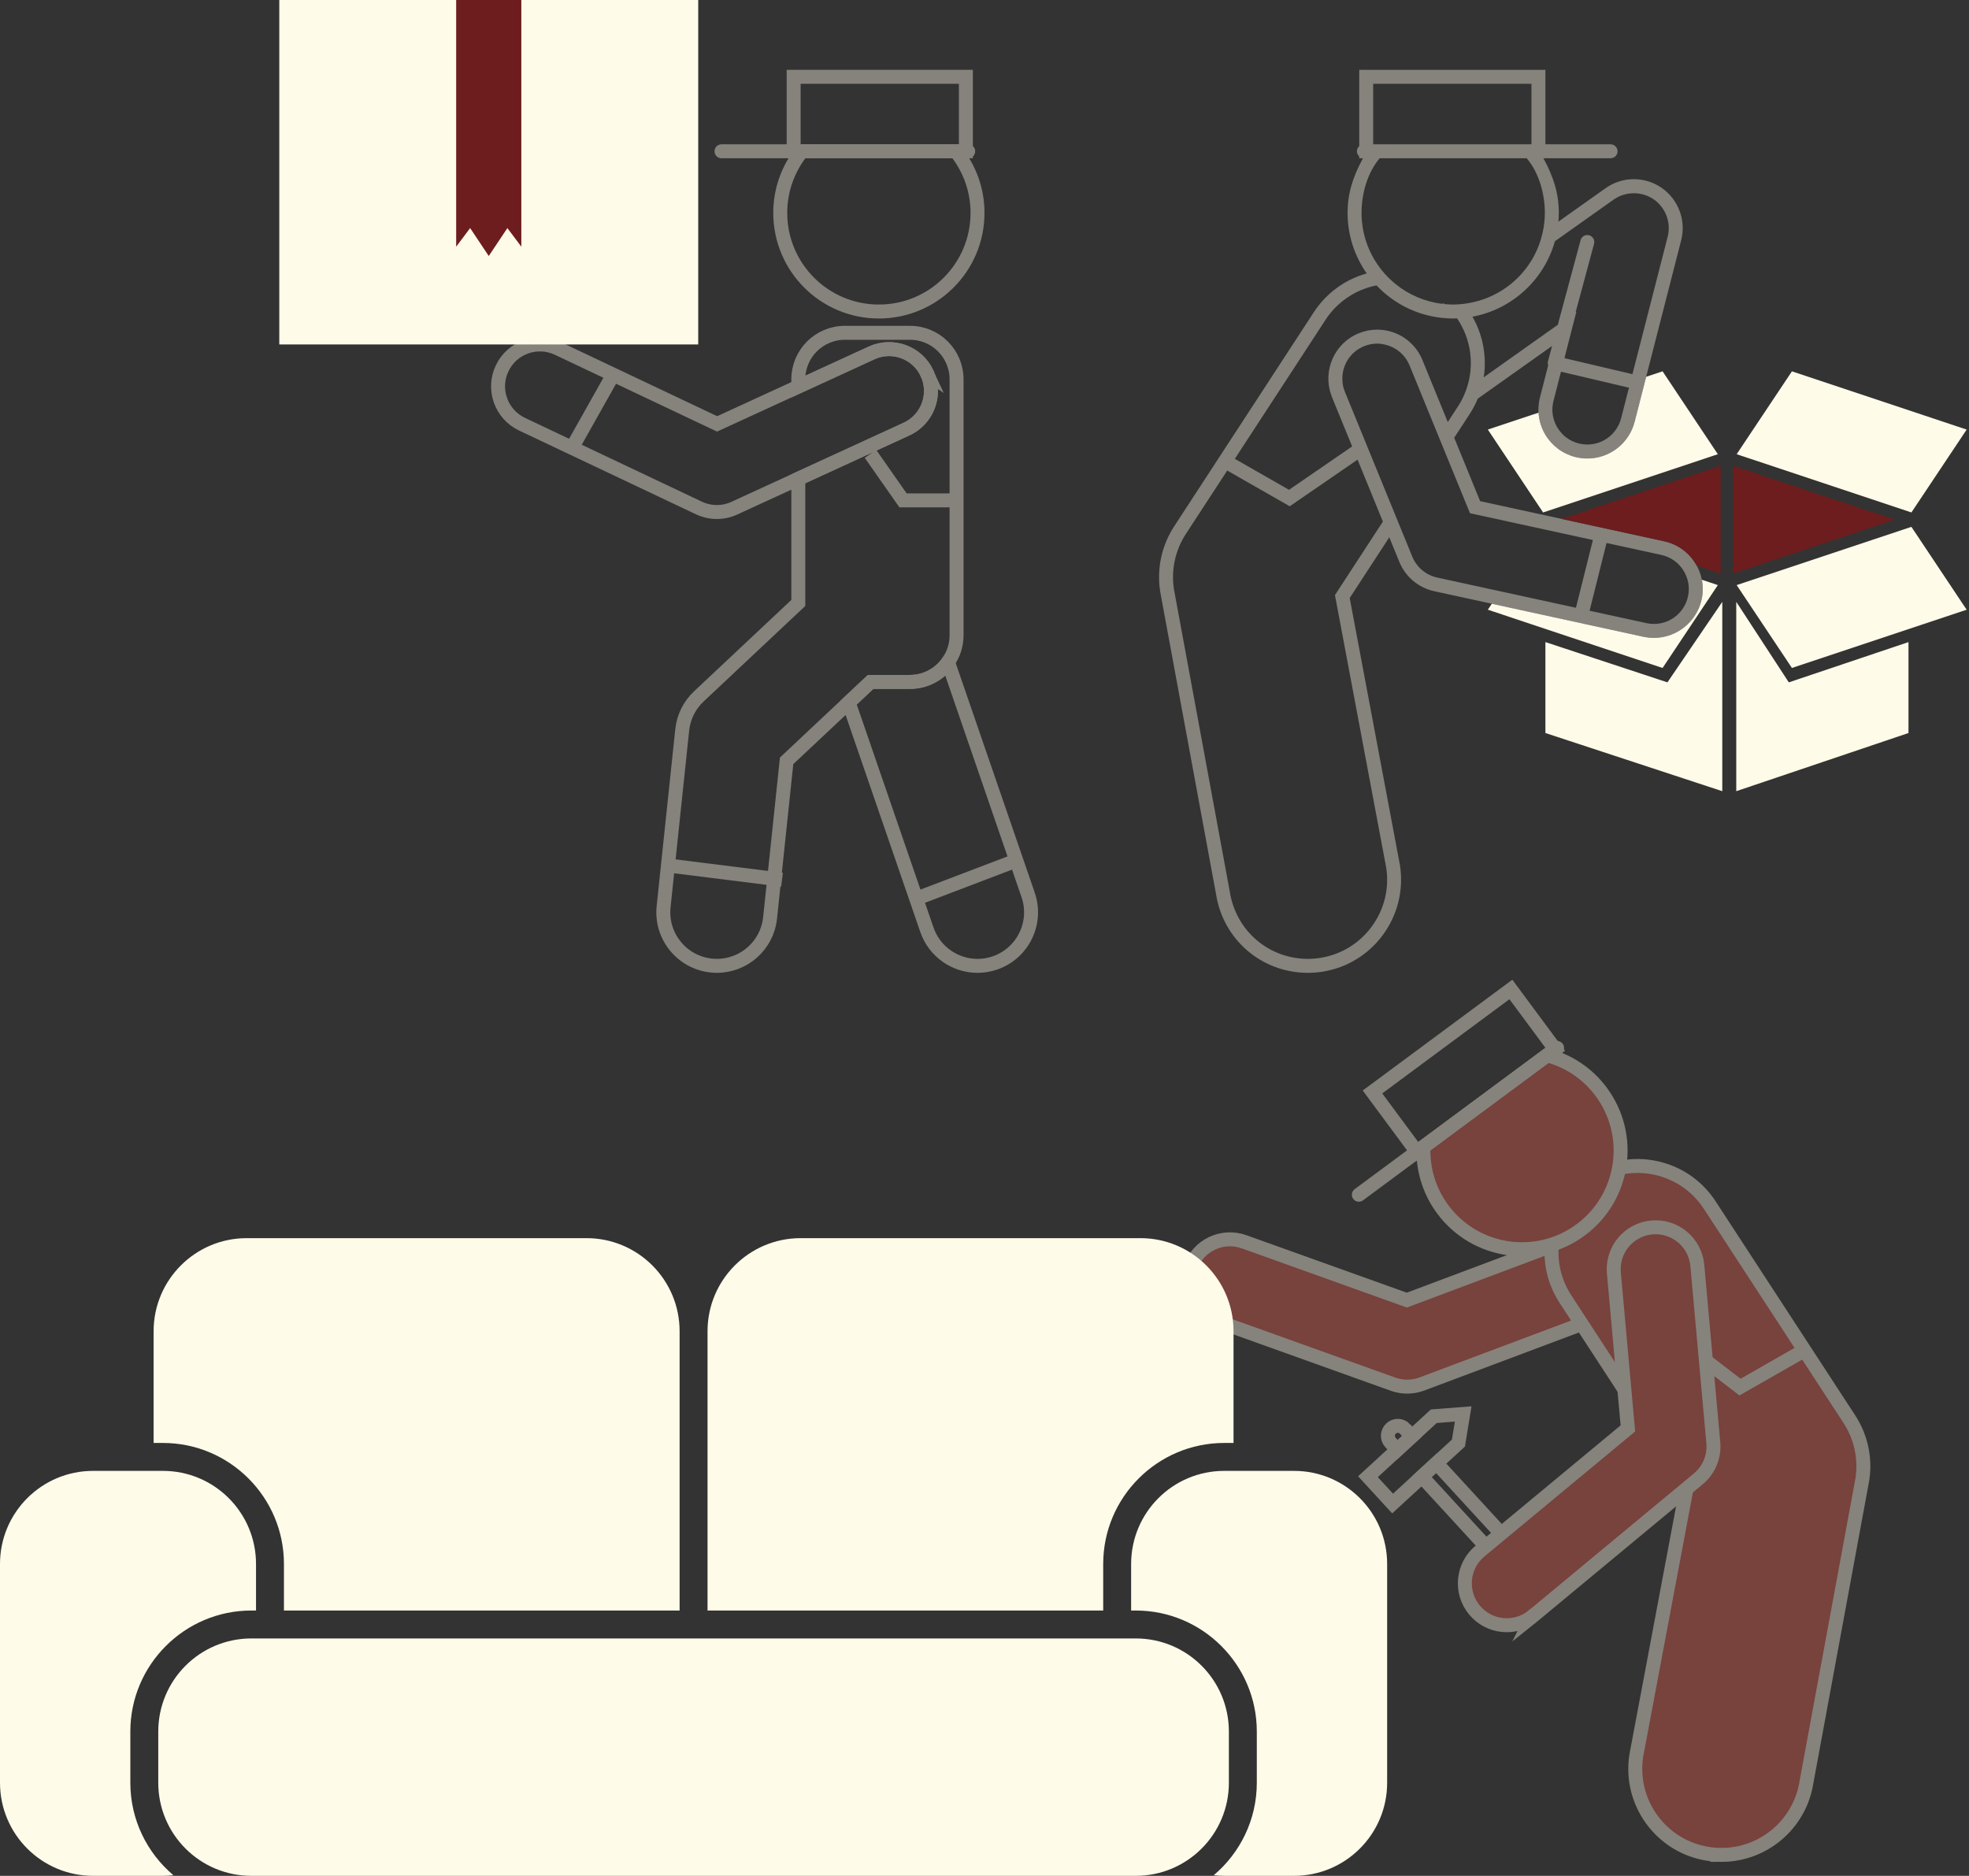
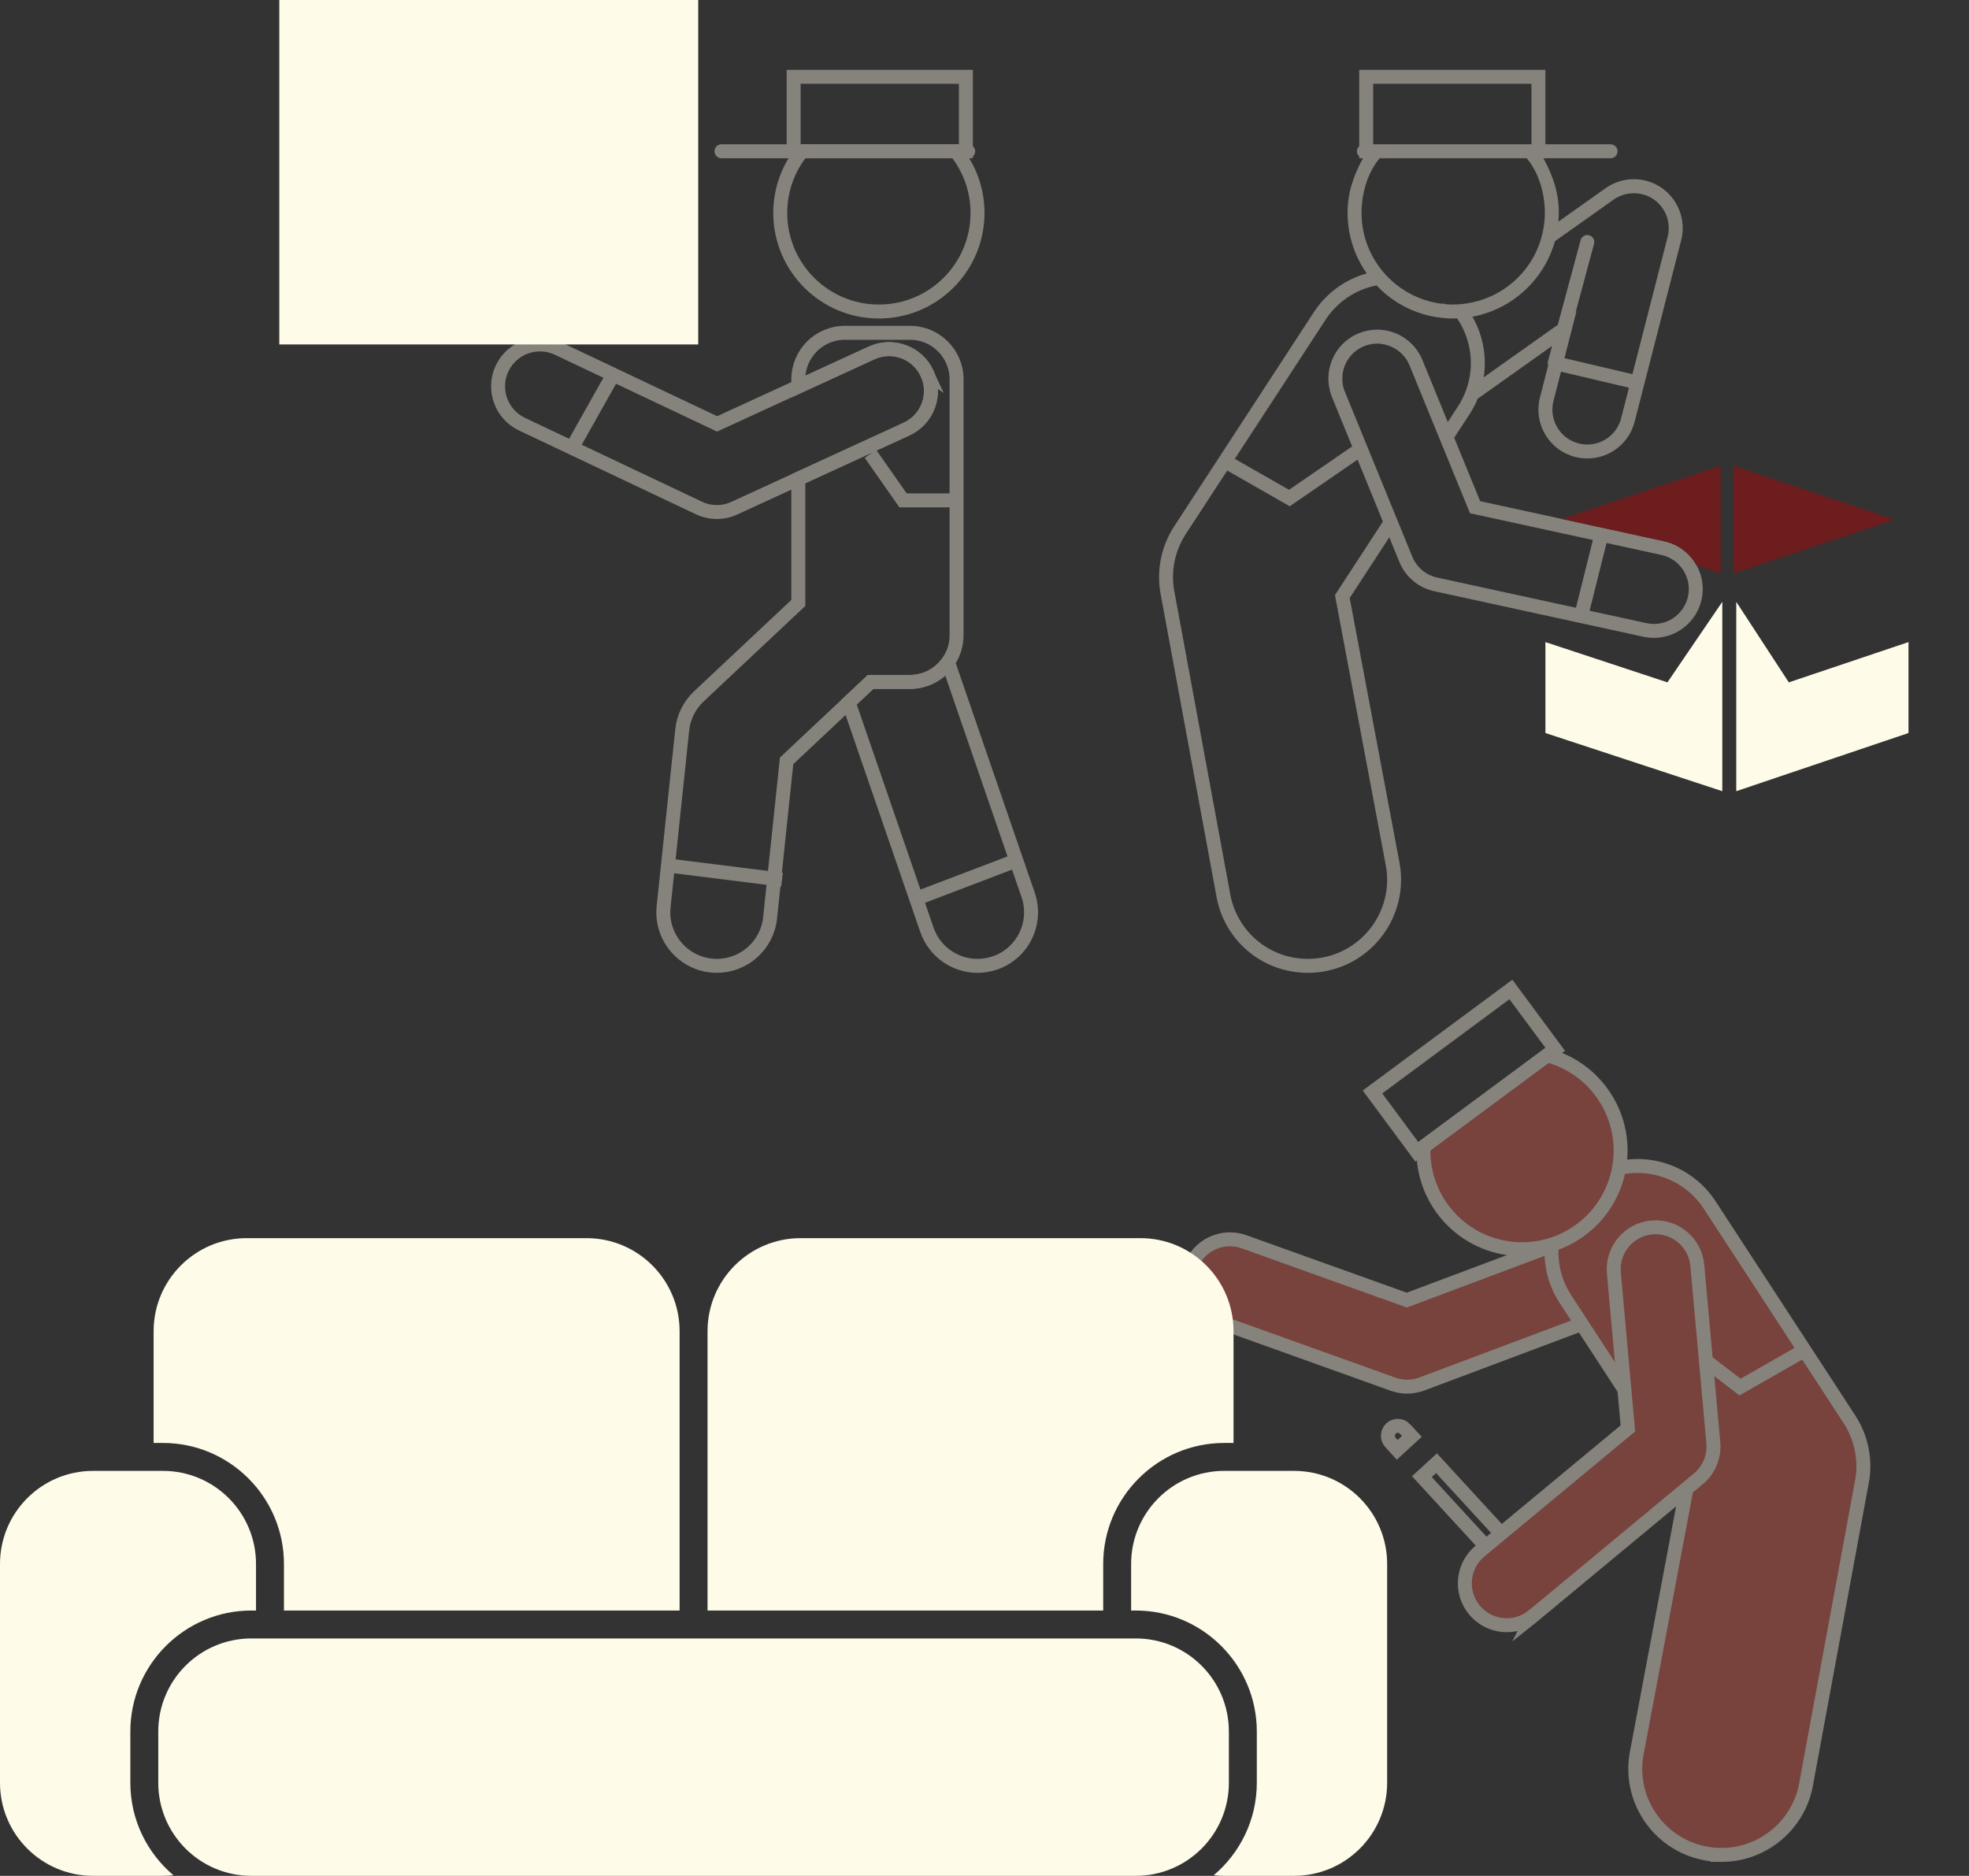
<svg xmlns="http://www.w3.org/2000/svg" width="423" height="403" viewBox="0 0 423 403">
  <rect x="0" y="0" width="423" height="403" fill="#333333" stroke="none" />
  <path fill="#FFFBE9" d="M60 0h90v74H60z" />
  <g opacity=".4">
    <g fill="none" stroke="#FFFBE9" stroke-width="3" stroke-linecap="round" stroke-miterlimit="10">
      <path d="M332.18 340.02l-23.577-25.67-3.143 2.887 23.58 25.67c.796.87 2.146.928 3.014.13.868-.797.925-2.147.127-3.016zM301.866 307.016c-.797-.87-2.147-.927-3.016-.13-.868.8-.926 2.148-.13 3.016l1.446 1.573 3.143-2.887-1.444-1.572z" />
-       <path d="M308.025 304.257l-4.715 4.33-3.143 2.888-6.288 5.774 5.293 5.762 6.287-5.775 3.143-2.886 4.715-4.33 1.02-6.25z" />
    </g>
    <path fill="#DF574B" stroke="#FFFBE9" stroke-width="3" stroke-miterlimit="10" d="M300.564 297.73c-.437-.085-.867-.204-1.29-.355l-38.077-13.646c-4.68-1.678-7.114-6.83-5.437-11.51 1.677-4.68 6.83-7.12 11.51-5.436l34.967 12.53 43.155-16.2c4.655-1.742 9.843.613 11.59 5.266 1.746 4.654-.61 9.842-5.264 11.588l-46.246 17.36c-1.575.592-3.274.728-4.908.403z" />
    <path fill="#DF574B" stroke="#FFFBE9" stroke-width="3" stroke-miterlimit="10" d="M369.83 398.503c8.96 0 16.833-6.523 18.256-15.654l12-65c.704-4.515-.288-9.13-2.784-12.955l-30-46c-5.58-8.56-17.044-10.972-25.602-5.39-8.558 5.58-10.97 17.043-5.39 25.6l26.124 40.058-10.907 57.99c-1.573 10.095 5.335 19.554 15.43 21.127.966.15 1.925.223 2.873.223z" />
    <path fill="#DF574B" stroke="#FFFBE9" stroke-width="3" stroke-miterlimit="10" d="M329.283 347.21c.053-.042.104-.083.154-.126l35.415-29.375c2.28-1.89 3.485-4.784 3.22-7.734l-3.438-38.12c-.447-4.95-4.82-8.603-9.77-8.156-4.95.445-8.603 4.822-8.157 9.77l3.013 33.41-31.772 26.35c-3.826 3.173-4.355 8.847-1.184 12.673 3.132 3.775 8.697 4.34 12.52 1.306z" />
    <path fill="none" stroke="#FFFBE9" stroke-width="3" stroke-miterlimit="10" d="M387.807 290l-14 8-7.807-6" />
-     <path fill="none" stroke="#FFFBE9" stroke-width="3" stroke-linecap="round" stroke-miterlimit="10" d="M334.508 225.133l-42.59 31.544" />
    <path fill="#DF574B" stroke="#FFFBE9" stroke-width="3" stroke-miterlimit="10" d="M339.578 264.217c9.403-6.964 11.38-20.232 4.416-29.638-2.983-4.028-7.125-6.682-11.623-7.865l-26.565 19.676c-.178 4.648 1.152 9.385 4.135 13.412 6.966 9.404 20.234 11.38 29.638 4.415z" />
    <path fill="none" stroke="#FFFBE9" stroke-width="3" stroke-miterlimit="10" d="M294.85 234.594l9.524 12.857 1.43-1.06 26.568-19.675 1.734-1.285-9.523-12.858z" />
  </g>
  <g opacity=".4" fill="none" stroke="#FFFBE9" stroke-width="3" stroke-miterlimit="10">
    <path stroke-linecap="round" d="M208 32.5h-53" />
    <path d="M188.812 66.926c11.702 0 21.188-9.485 21.188-21.188 0-5.012-1.75-9.61-4.66-13.237h-33.06c-2.908 3.63-4.658 8.227-4.658 13.238 0 11.702 9.487 21.188 21.19 21.188zM170.5 16.5v16h37v-16zM220.874 192.257l-17.21-49.993c-1.812 2.56-4.79 4.236-8.163 4.236h-8.46l-4.717 4.43 16.804 48.814c1.64 4.766 6.1 7.76 10.873 7.76 1.24 0 2.504-.202 3.744-.63 6.005-2.067 9.197-8.612 7.13-14.617z" />
    <path d="M195.5 71.5h-14c-5.523 0-10 4.478-10 10v1.555l15.743-7.232c4.517-2.075 9.86-.095 11.936 4.42 2.074 4.517.095 9.86-4.422 11.936L171.5 102.862v26.677l-21.374 20.078c-2.01 1.888-3.274 4.436-3.563 7.178l-4 38c-.665 6.316 3.917 11.976 10.233 12.64.41.044.815.065 1.218.065 5.81 0 10.8-4.39 11.423-10.296l3.552-33.75 13.332-12.523 4.716-4.43h8.462c3.374 0 6.352-1.676 8.163-4.236 1.153-1.63 1.837-3.615 1.837-5.764v-55c0-5.522-4.477-10-10-10z" />
    <path d="M199.178 80.242c-2.075-4.515-7.42-6.495-11.936-4.42L171.5 83.055l-17.442 8.014-34.206-16.203c-4.49-2.127-9.86-.21-11.986 4.28s-.21 9.86 4.28 11.987l38 18c1.22.577 2.536.866 3.854.866 1.282 0 2.564-.273 3.757-.822l13.743-6.314 23.257-10.686c4.517-2.075 6.496-7.42 4.42-11.936zM144 186l24 3M197 193l21-8M187 97.5l7 10h12M132 80l-9 16" />
  </g>
-   <path fill="#6D1D1D" d="M112 53l-3-4-4 6-4-6-3 4V0h14" />
  <g fill="#FFFBE9">
    <path d="M61 336v10h85v-60c0-11.046-8.954-20-20-20H53c-11.046 0-20 8.954-20 20v24h2c14.336 0 26 11.663 26 26z" />
    <path d="M28 383v-11c0-14.337 11.664-26 26-26h1v-10c0-11.046-8.954-20-20-20H20c-11.046 0-20 8.954-20 20v47c0 11.046 8.954 20 20 20h15c.762 0 1.51-.052 2.25-.135C31.6 398.092 28 390.96 28 383zM237 336v10h-85v-60c0-11.046 8.954-20 20-20h73c11.046 0 20 8.954 20 20v24h-2c-14.336 0-26 11.663-26 26z" />
    <path d="M270 383v-11c0-14.337-11.664-26-26-26h-1v-10c0-11.046 8.954-20 20-20h15c11.046 0 20 8.954 20 20v47c0 11.046-8.954 20-20 20h-15c-.762 0-1.51-.052-2.25-.135C266.4 398.092 270 390.96 270 383zM264 383c0 11.046-8.954 20-20 20H54c-11.046 0-20-8.954-20-20v-11c0-11.046 8.954-20 20-20h190c11.046 0 20 8.954 20 20v11z" />
  </g>
  <path fill="#FFFBE9" d="M332 137.944v19.535l38 12.497v-40.68l-11.788 17.3M373 129.296v40.68l37-12.497v-19.536l-25.71 8.654" />
-   <path fill="#FFFBE9" d="M411.157 113.983l-.53-.797-11.79 3.932-7.352 2.45-18.397 6.13 11.872 17.806 24.898-8.3 1.3-.433 1.3-.432 10.04-3.347-10.04-15.058M357.173 143.504l11.87-17.805-3.432-1.145c.265 1.358.267 2.79-.046 4.225-1.043 4.79-5.354 8.267-10.25 8.267-.673 0-1.353-.065-2.018-.195-.063-.012-.15-.028-.235-.048l-32.572-7.095-.855 1.28 10.04 3.348 1.3.433 1.3.436 24.9 8.298zM422.498 92.288L384.96 79.774 373.088 97.58l37.54 12.512M341.006 98.502c-.878 0-1.758-.11-2.614-.33-2.717-.697-5-2.41-6.428-4.824-.86-1.452-1.34-3.054-1.44-4.69l-10.89 3.63 11.87 17.805 37.54-12.51-11.87-17.808-3.525 1.175-2.478 9.66c-1.193 4.646-5.373 7.892-10.166 7.892z" />
  <path opacity=".4" fill="#FFFBE9" d="M357.54 116.283l-39.564-8.615-5.567-13.62 3.342-5.126c.687-1.053 1.247-2.15 1.712-3.272l15.97-11.325-.883 3.283c-.082.31-.06.622.042.902l-1.764 6.88c-.697 2.716-.293 5.54 1.135 7.955 1.43 2.414 3.71 4.127 6.428 4.823.857.22 1.737.33 2.615.33 4.793 0 8.973-3.245 10.165-7.893l10-39c1.09-4.25-.606-8.773-4.22-11.26-1.758-1.21-3.816-1.85-5.95-1.85-2.19 0-4.29.67-6.075 1.936l-10.134 7.187c.052-.62.085-1.246.085-1.88 0-4.208-1.145-7.737-3.3-11.737H346c.83 0 1.5-.672 1.5-1.5s-.67-1.5-1.5-1.5h-14V15h-40v16.387c-.305.274-.5.668-.5 1.11s.195.836.5 1.11V34h.8c-2.155 4-3.3 7.53-3.3 11.736 0 4.836 1.526 9.318 4.114 13.005-4.62 1.288-8.672 4.2-11.366 8.332l-30 46c-2.703 4.144-3.77 9.117-3.002 14.046l11.993 64.96c1.527 9.805 9.828 16.922 19.737 16.922 1.03 0 2.074-.08 3.103-.24 10.896-1.7 18.38-11.945 16.674-22.89l-10.796-57.396 8.506-13.043 2.164 5.295c1.308 3.2 4.106 5.55 7.484 6.285l44.95 9.79c.085.02.17.037.234.05.666.13 1.345.194 2.018.194 4.896 0 9.207-3.477 10.25-8.267 1.232-5.656-2.368-11.26-8.025-12.494zm-9.275-26.423c-.85 3.32-3.836 5.64-7.258 5.64-.627 0-1.255-.08-1.87-.238-1.94-.497-3.57-1.72-4.59-3.445-1.02-1.724-1.31-3.74-.81-5.683l1.61-6.28 14.603 3.438-1.685 6.568zm-1.603-46.98c2.52-1.788 6.044-1.814 8.588-.062 2.582 1.775 3.793 5.007 3.015 8.042l-7.57 29.523-14.604-3.436 2.566-10.004-.156.11 3.95-14.668c.214-.8-.26-1.623-1.06-1.838-.802-.22-1.622.258-1.837 1.06l-4.892 18.17-15.914 11.285c.69-4.49-.173-9.094-2.424-13.024 8.537-1.58 15.41-7.948 17.718-16.21l12.622-8.95zM295 18h34v13h-34V18zm-2.5 27.736c0-4.277 1.344-8.736 3.895-11.736h31.588c2.55 3 3.895 7.46 3.895 11.736 0 1.477-.177 2.91-.486 4.294-.394 1.763-1.016 3.438-1.85 4.988-2.86 5.33-8.11 9.175-14.305 10.144-.266.042-.528.09-.797.122-.74.085-1.49.14-2.25.14-.637 0-1.264-.037-1.885-.097-.072-.064-.143-.13-.216-.192l-.2.142c-3.793-.443-7.258-1.963-10.08-4.253-1.07-.866-2.044-1.84-2.91-2.908-2.747-3.386-4.4-7.692-4.4-12.38zm-7.74 22.975c2.54-3.894 6.497-6.52 10.96-7.394 2.88 3.042 6.585 5.292 10.76 6.378 1.365.355 2.78.582 4.233.676.488.03.98.053 1.476.053.28 0 .56-.01.837-.02 3.035 4.45 3.81 10.167 1.96 15.325-.437 1.224-1.007 2.42-1.748 3.556l-1.653 2.533-.558.855-.147-.356-1.165-2.852-4.135-10.115c-.57-1.394-1.414-2.61-2.45-3.605-.77-.74-1.646-1.36-2.603-1.833-1.42-.702-3.01-1.092-4.67-1.092-1.363 0-2.7.264-3.97.783-5.215 2.133-7.783 8.008-5.897 13.263.052.144.093.288.15.43l4.34 10.612-.734.504-12.825 8.816-11.642-6.653L284.76 68.71zm2.027 59.135l11.01 58.534c1.444 9.262-4.917 17.97-14.18 19.414-.875.137-1.763.206-2.64.206-8.42 0-15.475-6.05-16.78-14.427l-11.994-64.96c-.647-4.153.26-8.38 2.558-11.902l8.883-13.618 13.43 7.675 14.572-10.018 5.44 13.306-10.298 15.79zm16.618-8.255l-2.95-7.214-1.38-3.376-4.323-10.58-1.393-3.406-4.16-10.172-.278-.682c-.455-1.113-.614-2.273-.527-3.398.21-2.742 1.918-5.272 4.632-6.382.91-.372 1.862-.56 2.834-.56.58 0 1.14.084 1.685.21 1.137.26 2.182.773 3.067 1.502.942.773 1.71 1.768 2.194 2.95l4.4 10.764 1.165 2.85.667 1.63 1.38 3.377 5.38 13.16 26.403 5.75-3.64 14.558-29.81-6.49c-2.413-.526-4.41-2.204-5.345-4.49zm59.228 8.55c-.848 3.893-4.653 6.57-8.784 5.76l-12.356-2.69 3.64-14.557 11.767 2.563c4.04.88 6.613 4.883 5.733 8.923z" />
  <g fill="#6D1D1D">
    <path d="M357.54 116.286c3.073.67 5.53 2.636 6.944 5.194l5.155 1.722v-23.124l-34.15 11.406 22.05 4.802zM372.365 100.078v23.124l18.747-6.25 15.937-5.31" />
  </g>
</svg>